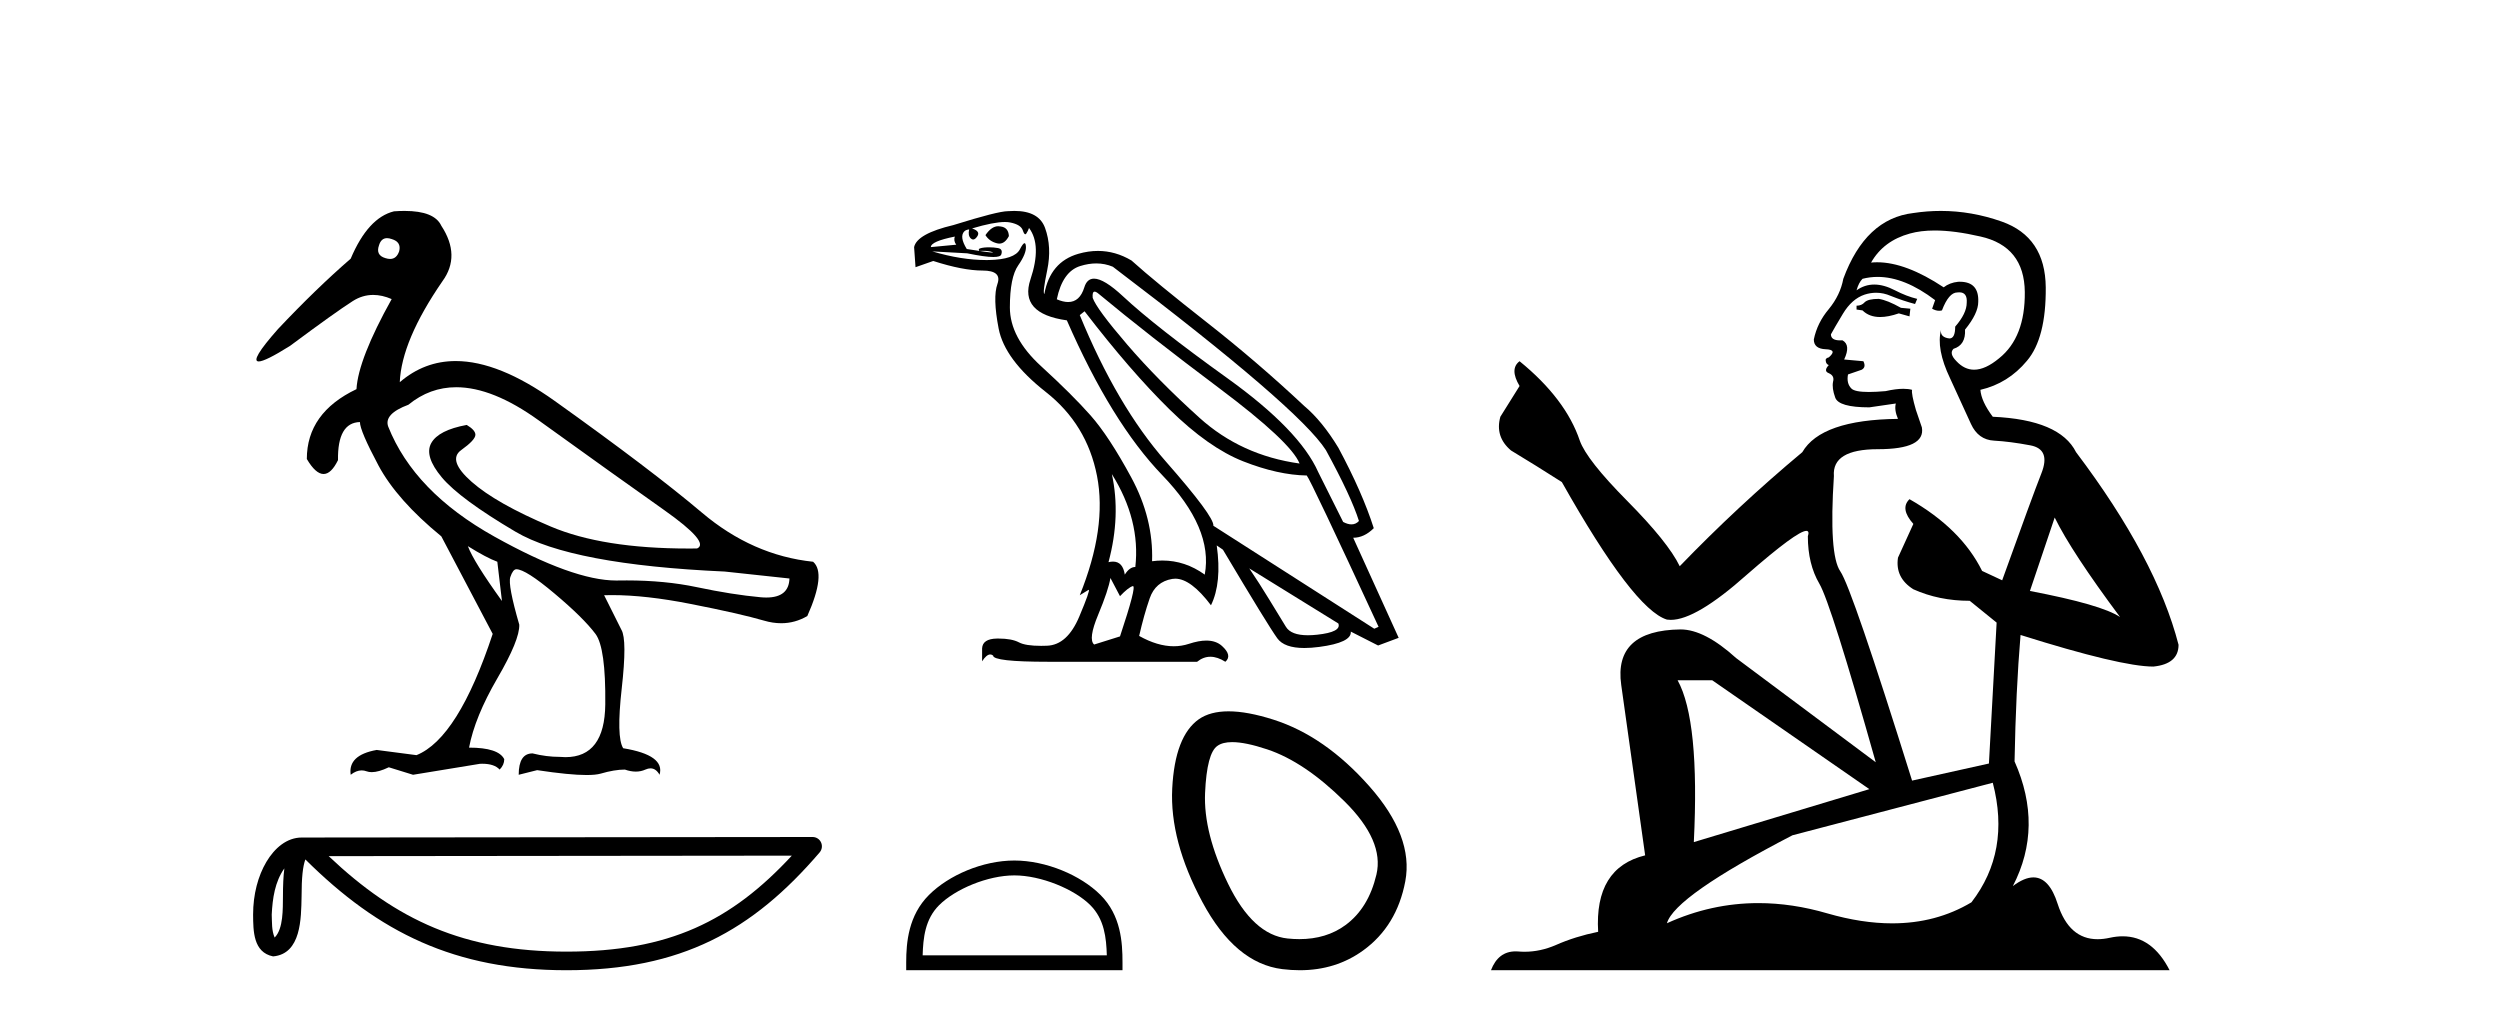
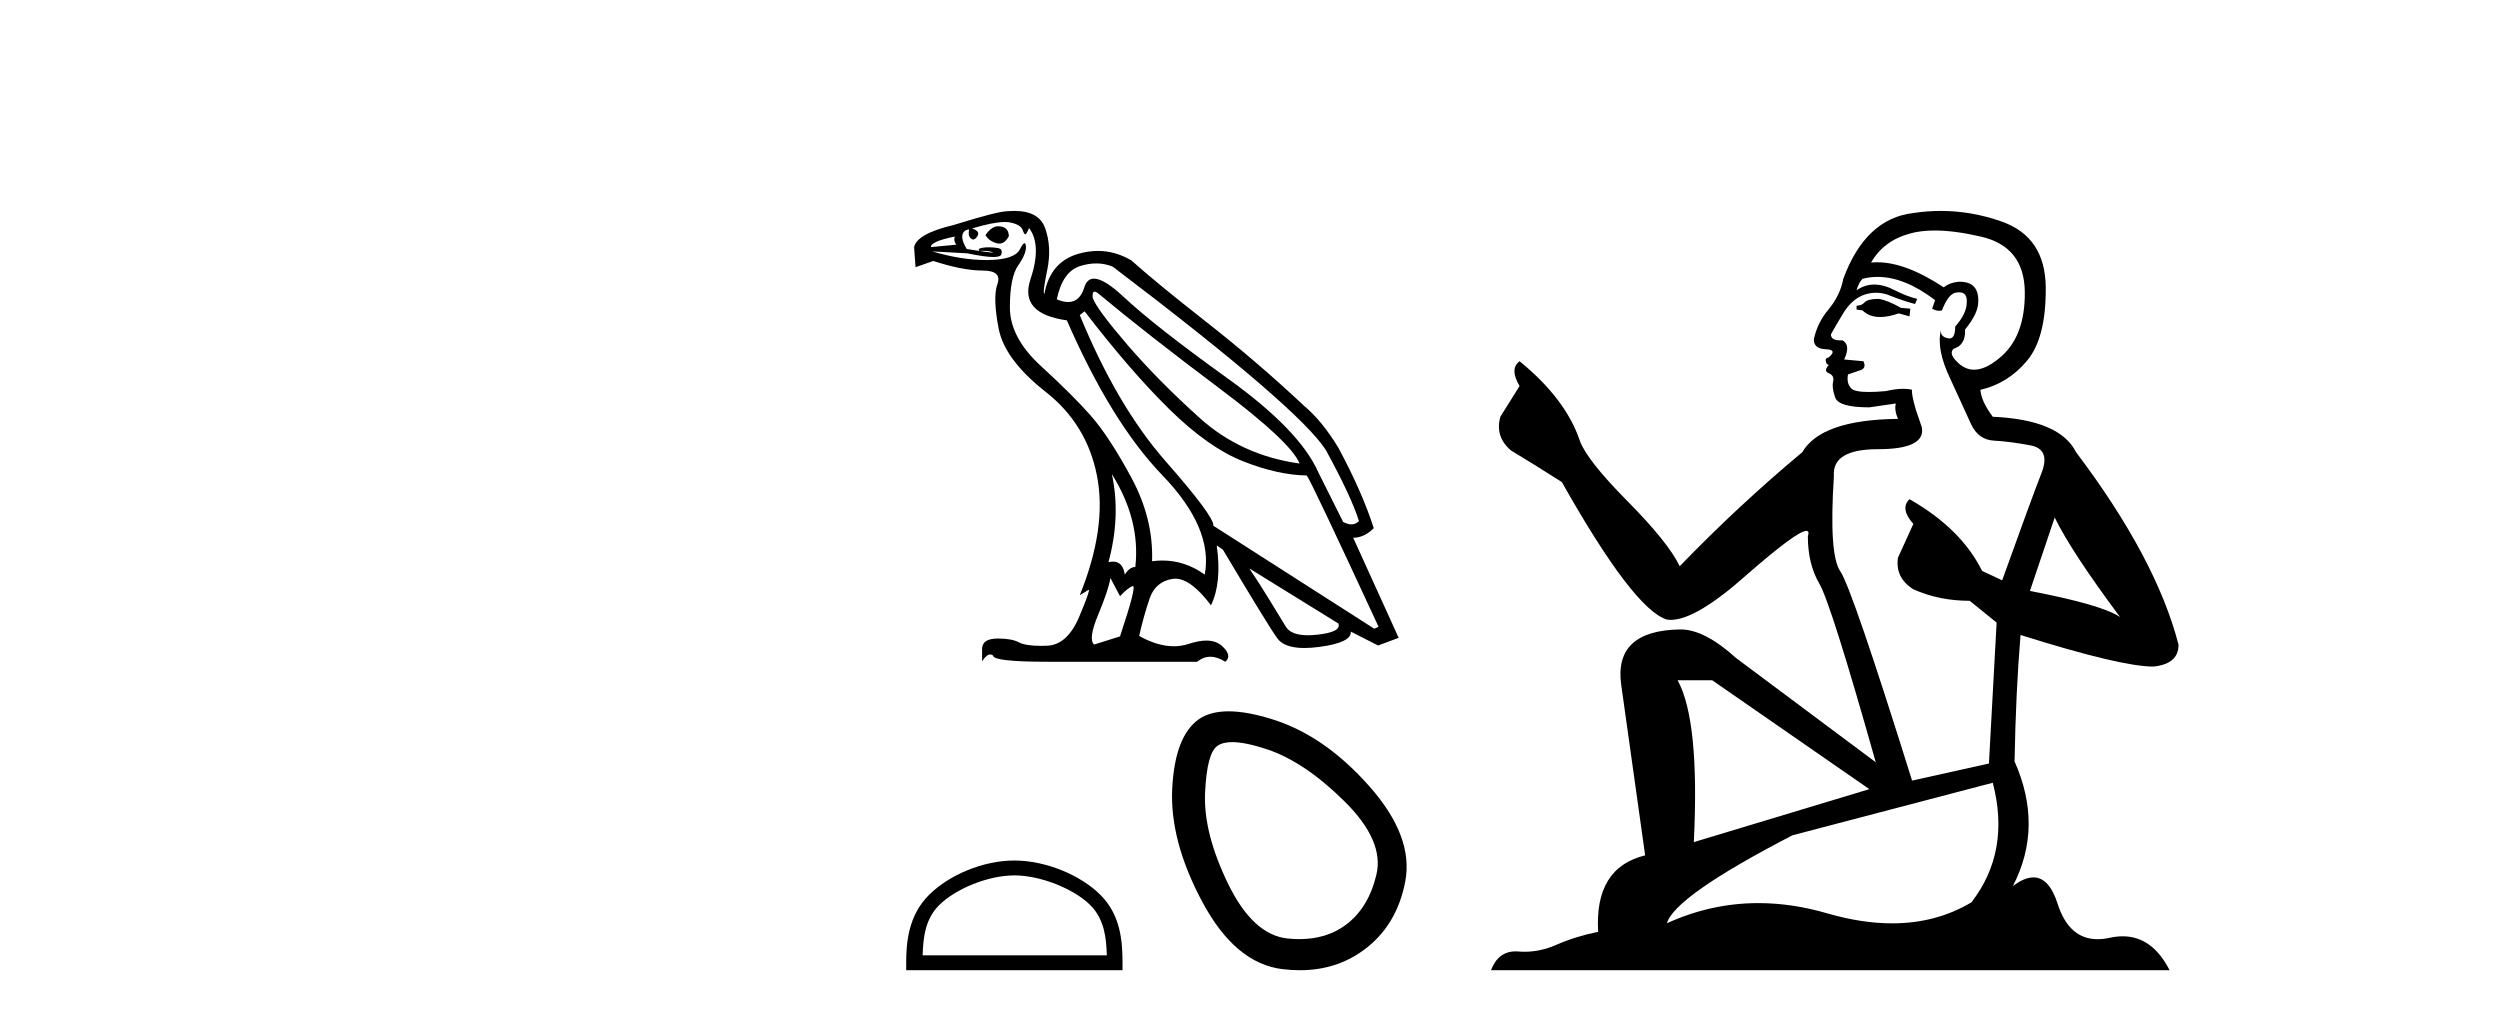
<svg xmlns="http://www.w3.org/2000/svg" width="100.0" height="41.0">
-   <path d="M 15.481 9.526 C 15.537 9.526 15.599 9.538 15.667 9.562 C 15.929 9.639 16.029 9.8 15.968 10.047 C 15.898 10.254 15.777 10.358 15.604 10.358 C 15.546 10.358 15.483 10.347 15.413 10.324 C 15.152 10.247 15.067 10.077 15.159 9.816 C 15.216 9.622 15.324 9.526 15.481 9.526 ZM 18.251 15.489 C 19.221 15.489 20.319 15.93 21.544 16.812 C 23.661 18.337 25.335 19.533 26.567 20.403 C 27.798 21.273 28.237 21.785 27.883 21.939 C 27.766 21.94 27.651 21.941 27.537 21.941 C 25.25 21.941 23.415 21.648 22.029 21.061 C 20.574 20.446 19.52 19.849 18.866 19.272 C 18.211 18.694 18.073 18.271 18.45 18.002 C 18.827 17.732 19.016 17.528 19.016 17.39 C 19.016 17.267 18.9 17.136 18.669 16.997 C 17.915 17.136 17.442 17.378 17.249 17.725 C 17.057 18.071 17.199 18.529 17.676 19.099 C 18.154 19.668 19.135 20.392 20.621 21.269 C 22.106 22.147 24.896 22.678 28.991 22.862 L 31.578 23.14 C 31.564 23.647 31.256 23.901 30.655 23.901 C 30.582 23.901 30.505 23.898 30.423 23.89 C 29.669 23.821 28.818 23.686 27.871 23.486 C 27.022 23.307 26.09 23.217 25.074 23.217 C 24.957 23.217 24.839 23.218 24.719 23.22 C 24.697 23.221 24.675 23.221 24.653 23.221 C 23.502 23.221 21.877 22.636 19.778 21.465 C 17.638 20.272 16.222 18.806 15.529 17.066 C 15.406 16.728 15.675 16.435 16.337 16.189 C 16.907 15.722 17.545 15.489 18.251 15.489 ZM 18.715 21.846 C 19.208 22.154 19.601 22.362 19.893 22.47 L 20.078 24.04 C 19.324 22.993 18.869 22.262 18.715 21.846 ZM 16.183 8.437 C 16.05 8.437 15.909 8.442 15.76 8.453 C 15.067 8.623 14.49 9.254 14.028 10.347 C 13.104 11.147 12.134 12.086 11.118 13.164 C 10.355 14.027 10.099 14.458 10.349 14.458 C 10.522 14.458 10.941 14.25 11.603 13.834 C 12.804 12.941 13.639 12.344 14.109 12.044 C 14.367 11.879 14.64 11.797 14.928 11.797 C 15.164 11.797 15.411 11.852 15.667 11.963 C 14.775 13.564 14.305 14.765 14.259 15.566 C 12.935 16.197 12.273 17.128 12.273 18.36 C 12.508 18.76 12.732 18.96 12.943 18.96 C 13.147 18.96 13.339 18.775 13.52 18.406 C 13.504 17.405 13.797 16.897 14.397 16.882 C 14.397 17.113 14.644 17.69 15.136 18.614 C 15.629 19.537 16.468 20.484 17.653 21.454 L 19.708 25.356 C 18.785 28.143 17.769 29.759 16.66 30.206 L 15.067 29.998 C 14.297 30.136 13.951 30.467 14.028 30.991 C 14.176 30.874 14.322 30.816 14.467 30.816 C 14.533 30.816 14.598 30.828 14.663 30.852 C 14.724 30.875 14.793 30.886 14.869 30.886 C 15.053 30.886 15.28 30.821 15.552 30.691 L 16.522 30.991 L 19.2 30.552 C 19.231 30.551 19.261 30.55 19.291 30.55 C 19.613 30.55 19.844 30.628 19.986 30.783 C 20.109 30.66 20.17 30.521 20.17 30.367 C 20.016 30.059 19.547 29.905 18.762 29.905 C 18.916 29.09 19.293 28.166 19.893 27.134 C 20.494 26.103 20.786 25.387 20.771 24.987 C 20.463 23.925 20.343 23.29 20.413 23.082 C 20.482 22.874 20.563 22.77 20.655 22.77 C 20.901 22.77 21.41 23.093 22.179 23.74 C 22.949 24.387 23.495 24.925 23.819 25.356 C 24.096 25.726 24.227 26.665 24.211 28.174 C 24.197 29.582 23.666 30.286 22.619 30.286 C 22.545 30.286 22.467 30.282 22.387 30.275 C 22.033 30.275 21.671 30.229 21.302 30.136 C 20.932 30.136 20.748 30.421 20.748 30.991 L 21.486 30.806 C 22.347 30.936 23.006 31.001 23.463 31.001 C 23.709 31.001 23.897 30.982 24.027 30.945 C 24.396 30.837 24.719 30.783 24.996 30.783 C 25.15 30.837 25.296 30.864 25.432 30.864 C 25.569 30.864 25.697 30.837 25.816 30.783 C 25.889 30.75 25.957 30.734 26.02 30.734 C 26.165 30.734 26.286 30.819 26.382 30.991 C 26.536 30.467 26.051 30.113 24.927 29.929 C 24.742 29.636 24.723 28.839 24.869 27.539 C 25.016 26.238 25.012 25.456 24.858 25.195 L 24.165 23.809 C 24.267 23.806 24.371 23.804 24.477 23.804 C 25.379 23.804 26.426 23.921 27.617 24.156 C 28.949 24.417 29.93 24.641 30.561 24.825 C 30.798 24.895 31.027 24.929 31.249 24.929 C 31.618 24.929 31.966 24.833 32.293 24.641 C 32.801 23.501 32.878 22.778 32.524 22.47 C 30.908 22.301 29.426 21.646 28.079 20.507 C 26.732 19.368 24.769 17.879 22.191 16.039 C 20.699 14.974 19.378 14.442 18.228 14.442 C 17.392 14.442 16.646 14.724 15.991 15.288 C 16.037 14.18 16.606 12.833 17.699 11.247 C 18.192 10.57 18.177 9.831 17.653 9.031 C 17.469 8.635 16.978 8.437 16.183 8.437 Z" style="fill:#000000;stroke:none" />
-   <path d="M 11.374 34.735 C 11.334 35.049 11.318 35.419 11.318 35.871 C 11.31 36.329 11.342 37.147 10.986 37.502 C 10.86 37.217 10.883 36.888 10.869 36.584 C 10.901 35.942 10.993 35.275 11.374 34.735 ZM 31.673 34.226 C 29.25 36.842 26.765 38.065 22.658 38.065 C 18.568 38.065 15.855 36.811 13.148 34.246 L 31.673 34.226 ZM 32.504 33.48 C 32.504 33.48 32.504 33.48 32.504 33.48 L 12.071 33.501 C 11.476 33.501 10.986 33.918 10.654 34.477 C 10.323 35.036 10.124 35.772 10.124 36.584 C 10.129 37.245 10.129 38.093 10.923 38.256 C 12.051 38.157 12.045 36.731 12.063 35.871 C 12.063 35.098 12.113 34.657 12.214 34.377 C 15.152 37.298 18.198 38.809 22.658 38.809 C 27.24 38.809 30.096 37.236 32.787 34.095 C 32.881 33.984 32.903 33.829 32.842 33.697 C 32.782 33.564 32.649 33.48 32.504 33.48 Z" style="fill:#000000;stroke:none" />
  <path d="M 39.931 9.049 Q 39.661 9.049 39.418 9.405 Q 39.571 9.654 39.878 9.731 Q 39.927 9.744 39.975 9.744 Q 40.198 9.744 40.356 9.443 Q 40.337 9.099 40.031 9.06 Q 39.981 9.049 39.931 9.049 ZM 38.192 9.463 Q 38.135 9.635 38.249 9.788 L 37.234 9.884 Q 37.234 9.654 38.192 9.463 ZM 43.785 11.666 Q 43.847 11.666 43.957 11.761 Q 45.892 13.37 48.765 15.525 Q 51.638 17.679 51.983 18.541 Q 49.646 18.216 47.98 16.712 Q 46.313 15.209 45.087 13.782 Q 43.861 12.355 43.708 11.914 Q 43.685 11.666 43.785 11.666 ZM 43.85 10.537 Q 44.198 10.537 44.513 10.669 Q 51.963 16.32 53.036 18.005 Q 54.051 19.863 54.358 20.84 Q 54.233 20.975 54.058 20.975 Q 53.91 20.975 53.726 20.878 L 52.73 18.886 Q 51.983 17.201 49.1 15.132 Q 46.217 13.063 44.925 11.857 Q 44.163 11.146 43.761 11.146 Q 43.479 11.146 43.373 11.493 Q 43.192 12.081 42.727 12.081 Q 42.526 12.081 42.272 11.972 Q 42.502 10.861 43.21 10.641 Q 43.543 10.537 43.85 10.537 ZM 44.474 18.963 L 44.474 18.963 Q 45.624 20.802 45.413 22.679 Q 45.183 22.679 44.992 22.985 Q 44.913 22.464 44.521 22.464 Q 44.438 22.464 44.34 22.487 Q 44.838 20.629 44.474 18.963 ZM 40.195 8.88 Q 40.314 8.88 40.404 8.898 Q 40.835 8.984 40.912 9.214 Q 40.964 9.371 41.012 9.371 Q 41.034 9.371 41.055 9.338 Q 41.123 9.233 41.161 9.118 Q 41.678 9.807 41.218 11.177 Q 40.759 12.546 42.674 12.814 Q 44.455 16.894 46.495 19.011 Q 48.535 21.127 48.19 22.985 Q 47.407 22.421 46.495 22.421 Q 46.292 22.421 46.083 22.449 Q 46.141 20.744 45.25 19.097 Q 44.359 17.45 43.622 16.616 Q 42.885 15.783 41.64 14.644 Q 40.395 13.504 40.395 12.297 Q 40.395 11.091 40.73 10.612 Q 41.065 10.133 41.036 9.846 Q 41.025 9.728 40.982 9.728 Q 40.921 9.728 40.797 9.97 Q 40.586 10.382 39.552 10.401 Q 39.5 10.402 39.448 10.402 Q 38.456 10.402 37.292 10.056 L 37.292 10.056 L 38.69 10.133 Q 39.395 10.28 39.735 10.28 Q 40.015 10.28 40.05 10.181 Q 40.127 9.961 39.916 9.922 Q 39.747 9.892 39.566 9.892 Q 39.521 9.892 39.475 9.894 Q 39.245 9.903 39.15 9.961 L 39.169 10.037 Q 39.245 10.033 39.314 10.033 Q 39.554 10.033 39.696 10.085 Q 39.743 10.102 39.697 10.102 Q 39.565 10.102 38.671 9.961 Q 38.364 9.463 38.575 9.252 Q 38.633 9.194 38.767 9.175 L 38.767 9.175 Q 38.709 9.424 38.834 9.539 Q 38.879 9.581 38.925 9.581 Q 39.007 9.581 39.092 9.453 Q 39.226 9.252 38.882 9.137 Q 39.745 8.88 40.195 8.88 ZM 43.383 12.451 Q 45.221 14.845 46.782 16.377 Q 48.343 17.909 49.732 18.455 Q 51.121 19.001 52.27 19.02 Q 52.423 19.193 55.143 25.073 L 54.971 25.149 L 48.535 21.031 Q 48.573 20.667 46.629 18.455 Q 44.685 16.243 43.191 12.604 L 43.383 12.451 ZM 49.971 22.736 L 53.534 24.939 Q 53.668 25.283 52.682 25.389 Q 52.484 25.41 52.316 25.41 Q 51.644 25.41 51.437 25.073 Q 51.178 24.651 50.776 23.991 Q 50.374 23.33 49.971 22.736 ZM 44.417 23.119 L 44.8 23.847 Q 45.126 23.502 45.308 23.445 Q 45.313 23.443 45.317 23.443 Q 45.471 23.443 44.8 25.456 L 43.766 25.781 Q 43.517 25.571 43.929 24.584 Q 44.34 23.598 44.417 23.119 ZM 40.575 8.437 Q 40.452 8.437 40.318 8.447 Q 39.916 8.447 38.135 9.003 Q 36.679 9.348 36.564 9.884 L 36.621 10.688 L 37.33 10.439 Q 38.518 10.822 39.303 10.822 Q 40.088 10.822 39.897 11.359 Q 39.705 11.895 39.945 13.14 Q 40.184 14.385 41.831 15.678 Q 43.478 16.971 43.881 19.039 Q 44.283 21.108 43.191 23.809 L 43.536 23.598 Q 43.543 23.593 43.548 23.593 Q 43.621 23.593 43.172 24.661 Q 42.693 25.801 41.879 25.829 Q 41.757 25.834 41.646 25.834 Q 41.019 25.834 40.759 25.695 Q 40.469 25.542 39.941 25.542 Q 39.909 25.542 39.878 25.542 Q 39.303 25.552 39.284 25.935 L 39.284 26.452 Q 39.462 26.178 39.61 26.178 Q 39.67 26.178 39.724 26.222 Q 39.724 26.471 41.927 26.471 L 47.884 26.471 Q 48.133 26.27 48.415 26.27 Q 48.698 26.27 49.014 26.471 Q 49.301 26.222 48.88 25.839 Q 48.642 25.623 48.253 25.623 Q 47.951 25.623 47.558 25.753 Q 47.264 25.85 46.95 25.85 Q 46.302 25.85 45.566 25.437 Q 45.758 24.594 45.988 23.933 Q 46.217 23.272 46.888 23.157 Q 46.948 23.147 47.01 23.147 Q 47.637 23.147 48.439 24.211 Q 48.88 23.311 48.669 21.817 L 48.669 21.817 L 48.918 21.989 Q 50.718 25.015 51.092 25.532 Q 51.372 25.92 52.175 25.92 Q 52.442 25.92 52.768 25.877 Q 54.07 25.705 54.032 25.264 L 54.032 25.264 L 55.124 25.82 L 55.947 25.513 L 54.128 21.51 Q 54.568 21.51 54.951 21.127 Q 54.492 19.691 53.534 17.909 Q 52.883 16.837 52.174 16.243 Q 50.297 14.481 48.257 12.882 Q 46.217 11.282 45.26 10.42 Q 44.616 10.037 43.917 10.037 Q 43.534 10.037 43.134 10.152 Q 42.004 10.478 41.774 11.761 Q 41.697 11.723 41.889 10.803 Q 42.08 9.884 41.802 9.118 Q 41.556 8.437 40.575 8.437 Z" style="fill:#000000;stroke:none" />
  <path d="M 40.574 35.016 C 41.638 35.016 42.97 35.563 43.614 36.207 C 44.178 36.771 44.252 37.519 44.273 38.214 L 36.906 38.214 C 36.927 37.519 37 36.771 37.564 36.207 C 38.209 35.563 39.509 35.016 40.574 35.016 ZM 40.574 34.421 C 39.311 34.421 37.953 35.004 37.157 35.8 C 36.34 36.616 36.248 37.691 36.248 38.496 L 36.248 38.809 L 44.9 38.809 L 44.9 38.496 C 44.9 37.691 44.838 36.616 44.022 35.8 C 43.226 35.004 41.836 34.421 40.574 34.421 Z" style="fill:#000000;stroke:none" />
  <path d="M 49.287 29.685 Q 49.819 29.685 50.689 29.975 Q 52.181 30.473 53.779 32.053 Q 55.377 33.633 55.057 34.983 Q 54.738 36.332 53.814 37.007 Q 53.052 37.565 51.974 37.565 Q 51.747 37.565 51.506 37.54 Q 50.121 37.398 49.126 35.356 Q 48.132 33.314 48.203 31.716 Q 48.274 30.117 48.7 29.833 Q 48.907 29.685 49.287 29.685 ZM 49.142 28.453 Q 48.41 28.453 47.955 28.768 Q 46.996 29.443 46.889 31.538 Q 46.783 33.633 48.097 36.084 Q 49.411 38.534 51.293 38.765 Q 51.653 38.809 51.993 38.809 Q 53.433 38.809 54.525 38.019 Q 55.874 37.043 56.212 35.249 Q 56.549 33.456 54.773 31.449 Q 52.998 29.443 50.938 28.786 Q 49.894 28.453 49.142 28.453 Z" style="fill:#000000;stroke:none" />
  <path d="M 75.15 11.955 Q 74.723 11.955 74.586 12.091 Q 74.467 12.228 74.262 12.228 L 74.262 12.382 L 74.501 12.416 Q 74.766 12.681 75.206 12.681 Q 75.531 12.681 75.953 12.535 L 76.38 12.655 L 76.414 12.348 L 76.038 12.313 Q 75.492 12.006 75.15 11.955 ZM 77.388 9.22 Q 78.176 9.22 79.216 9.46 Q 80.975 9.853 80.992 11.681 Q 81.01 13.492 79.967 14.329 Q 79.416 14.788 78.964 14.788 Q 78.575 14.788 78.259 14.449 Q 77.952 14.141 78.14 13.953 Q 78.635 13.8 78.601 13.185 Q 79.13 12.535 79.13 12.074 Q 79.163 11.27 78.392 11.27 Q 78.36 11.27 78.327 11.271 Q 77.986 11.305 77.747 11.493 Q 76.235 10.491 75.086 10.491 Q 74.962 10.491 74.843 10.503 L 74.843 10.503 Q 75.338 9.631 76.397 9.341 Q 76.829 9.22 77.388 9.22 ZM 82.188 20.701 Q 82.855 22.068 84.802 24.682 Q 84.067 24.186 81.197 23.639 L 82.188 20.701 ZM 75.105 11.076 Q 76.183 11.076 77.405 12.006 L 77.285 12.348 Q 77.429 12.431 77.564 12.431 Q 77.622 12.431 77.678 12.416 Q 77.952 11.698 78.293 11.698 Q 78.334 11.693 78.371 11.693 Q 78.7 11.693 78.669 12.108 Q 78.669 12.535 78.208 13.065 Q 78.208 13.538 77.978 13.538 Q 77.942 13.538 77.9 13.526 Q 77.593 13.458 77.644 13.185 L 77.644 13.185 Q 77.439 13.953 78.003 15.132 Q 78.55 16.328 78.84 16.96 Q 79.13 17.592 79.762 17.626 Q 80.395 17.66 81.215 17.814 Q 82.035 17.968 81.659 18.925 Q 81.283 19.881 80.087 23.212 L 79.284 22.837 Q 78.447 21.145 76.38 19.967 L 76.38 19.967 Q 75.987 20.342 76.534 20.957 L 75.919 22.307 Q 75.799 23.11 76.534 23.571 Q 77.559 24.032 78.789 24.032 L 79.865 24.904 L 79.557 30.541 L 76.483 31.224 Q 74.074 23.52 73.613 22.854 Q 73.151 22.187 73.356 19.044 Q 73.271 17.968 75.116 17.968 Q 77.029 17.968 76.875 17.097 L 76.636 16.396 Q 76.448 15.747 76.483 15.593 Q 76.332 15.552 76.133 15.552 Q 75.833 15.552 75.423 15.645 Q 75.036 15.679 74.755 15.679 Q 74.193 15.679 74.057 15.542 Q 73.852 15.337 73.92 14.978 L 74.467 14.79 Q 74.655 14.688 74.535 14.449 L 73.766 14.38 Q 74.04 13.8 73.698 13.612 Q 73.647 13.615 73.601 13.615 Q 73.237 13.615 73.237 13.373 Q 73.356 13.15 73.715 12.553 Q 74.074 11.955 74.586 11.784 Q 74.817 11.71 75.044 11.71 Q 75.339 11.71 75.628 11.835 Q 76.141 12.04 76.602 12.16 L 76.688 11.955 Q 76.26 11.852 75.799 11.613 Q 75.355 11.382 74.971 11.382 Q 74.586 11.382 74.262 11.613 Q 74.347 11.305 74.501 11.152 Q 74.797 11.076 75.105 11.076 ZM 68.488 27.21 L 74.774 31.566 L 67.753 33.684 Q 67.992 28.816 67.104 27.21 ZM 79.711 31.31 Q 80.429 34.06 78.857 36.093 Q 77.449 36.934 75.687 36.934 Q 74.477 36.934 73.1 36.537 Q 71.689 36.124 70.337 36.124 Q 68.449 36.124 66.677 36.93 Q 66.984 35.854 71.699 33.411 L 79.711 31.31 ZM 77.633 8.437 Q 77.086 8.437 76.534 8.521 Q 74.62 8.743 73.732 11.152 Q 73.613 11.801 73.151 12.365 Q 72.69 12.911 72.553 13.578 Q 72.553 13.953 73.032 13.97 Q 73.51 13.988 73.151 14.295 Q 72.998 14.329 73.032 14.449 Q 73.049 14.568 73.151 14.603 Q 72.929 14.842 73.151 14.927 Q 73.39 15.03 73.322 15.269 Q 73.271 15.525 73.408 15.901 Q 73.544 16.294 74.774 16.294 L 75.833 16.14 L 75.833 16.14 Q 75.765 16.396 75.919 16.755 Q 72.844 16.789 72.092 18.087 Q 69.513 20.24 67.189 22.649 Q 66.728 21.692 65.088 20.035 Q 63.465 18.395 63.192 17.626 Q 62.628 15.952 60.783 14.449 Q 60.373 14.756 60.783 15.44 L 60.014 16.67 Q 59.792 17.472 60.441 18.019 Q 61.432 18.617 62.474 19.283 Q 65.344 24.374 66.677 24.784 Q 66.751 24.795 66.831 24.795 Q 67.845 24.795 69.871 22.99 Q 71.88 21.235 72.254 21.235 Q 72.385 21.235 72.314 21.453 Q 72.314 22.563 72.775 23.349 Q 73.237 24.135 75.03 30.49 L 69.444 26.322 Q 68.18 25.177 67.223 25.177 Q 64.541 25.211 64.849 27.398 L 65.806 34.214 Q 63.773 34.709 63.926 37.272 Q 63.004 37.46 62.235 37.801 Q 61.614 38.07 60.982 38.07 Q 60.848 38.07 60.715 38.058 Q 60.669 38.055 60.624 38.055 Q 59.928 38.055 59.639 38.809 L 86.784 38.809 Q 86.091 37.452 84.907 37.452 Q 84.66 37.452 84.392 37.511 Q 84.134 37.568 83.903 37.568 Q 82.763 37.568 82.308 36.161 Q 81.971 35.096 81.336 35.096 Q 80.974 35.096 80.514 35.444 Q 81.744 33.069 80.582 30.456 Q 80.634 27.62 80.822 25.399 Q 84.836 26.663 86.134 26.663 Q 87.142 26.561 87.142 25.792 Q 86.254 22.341 83.042 18.087 Q 82.393 16.789 79.711 16.67 Q 79.25 16.055 79.216 15.593 Q 80.326 15.337 81.078 14.432 Q 81.847 13.526 81.83 11.493 Q 81.812 9.478 80.07 8.863 Q 78.864 8.437 77.633 8.437 Z" style="fill:#000000;stroke:none" />
</svg>